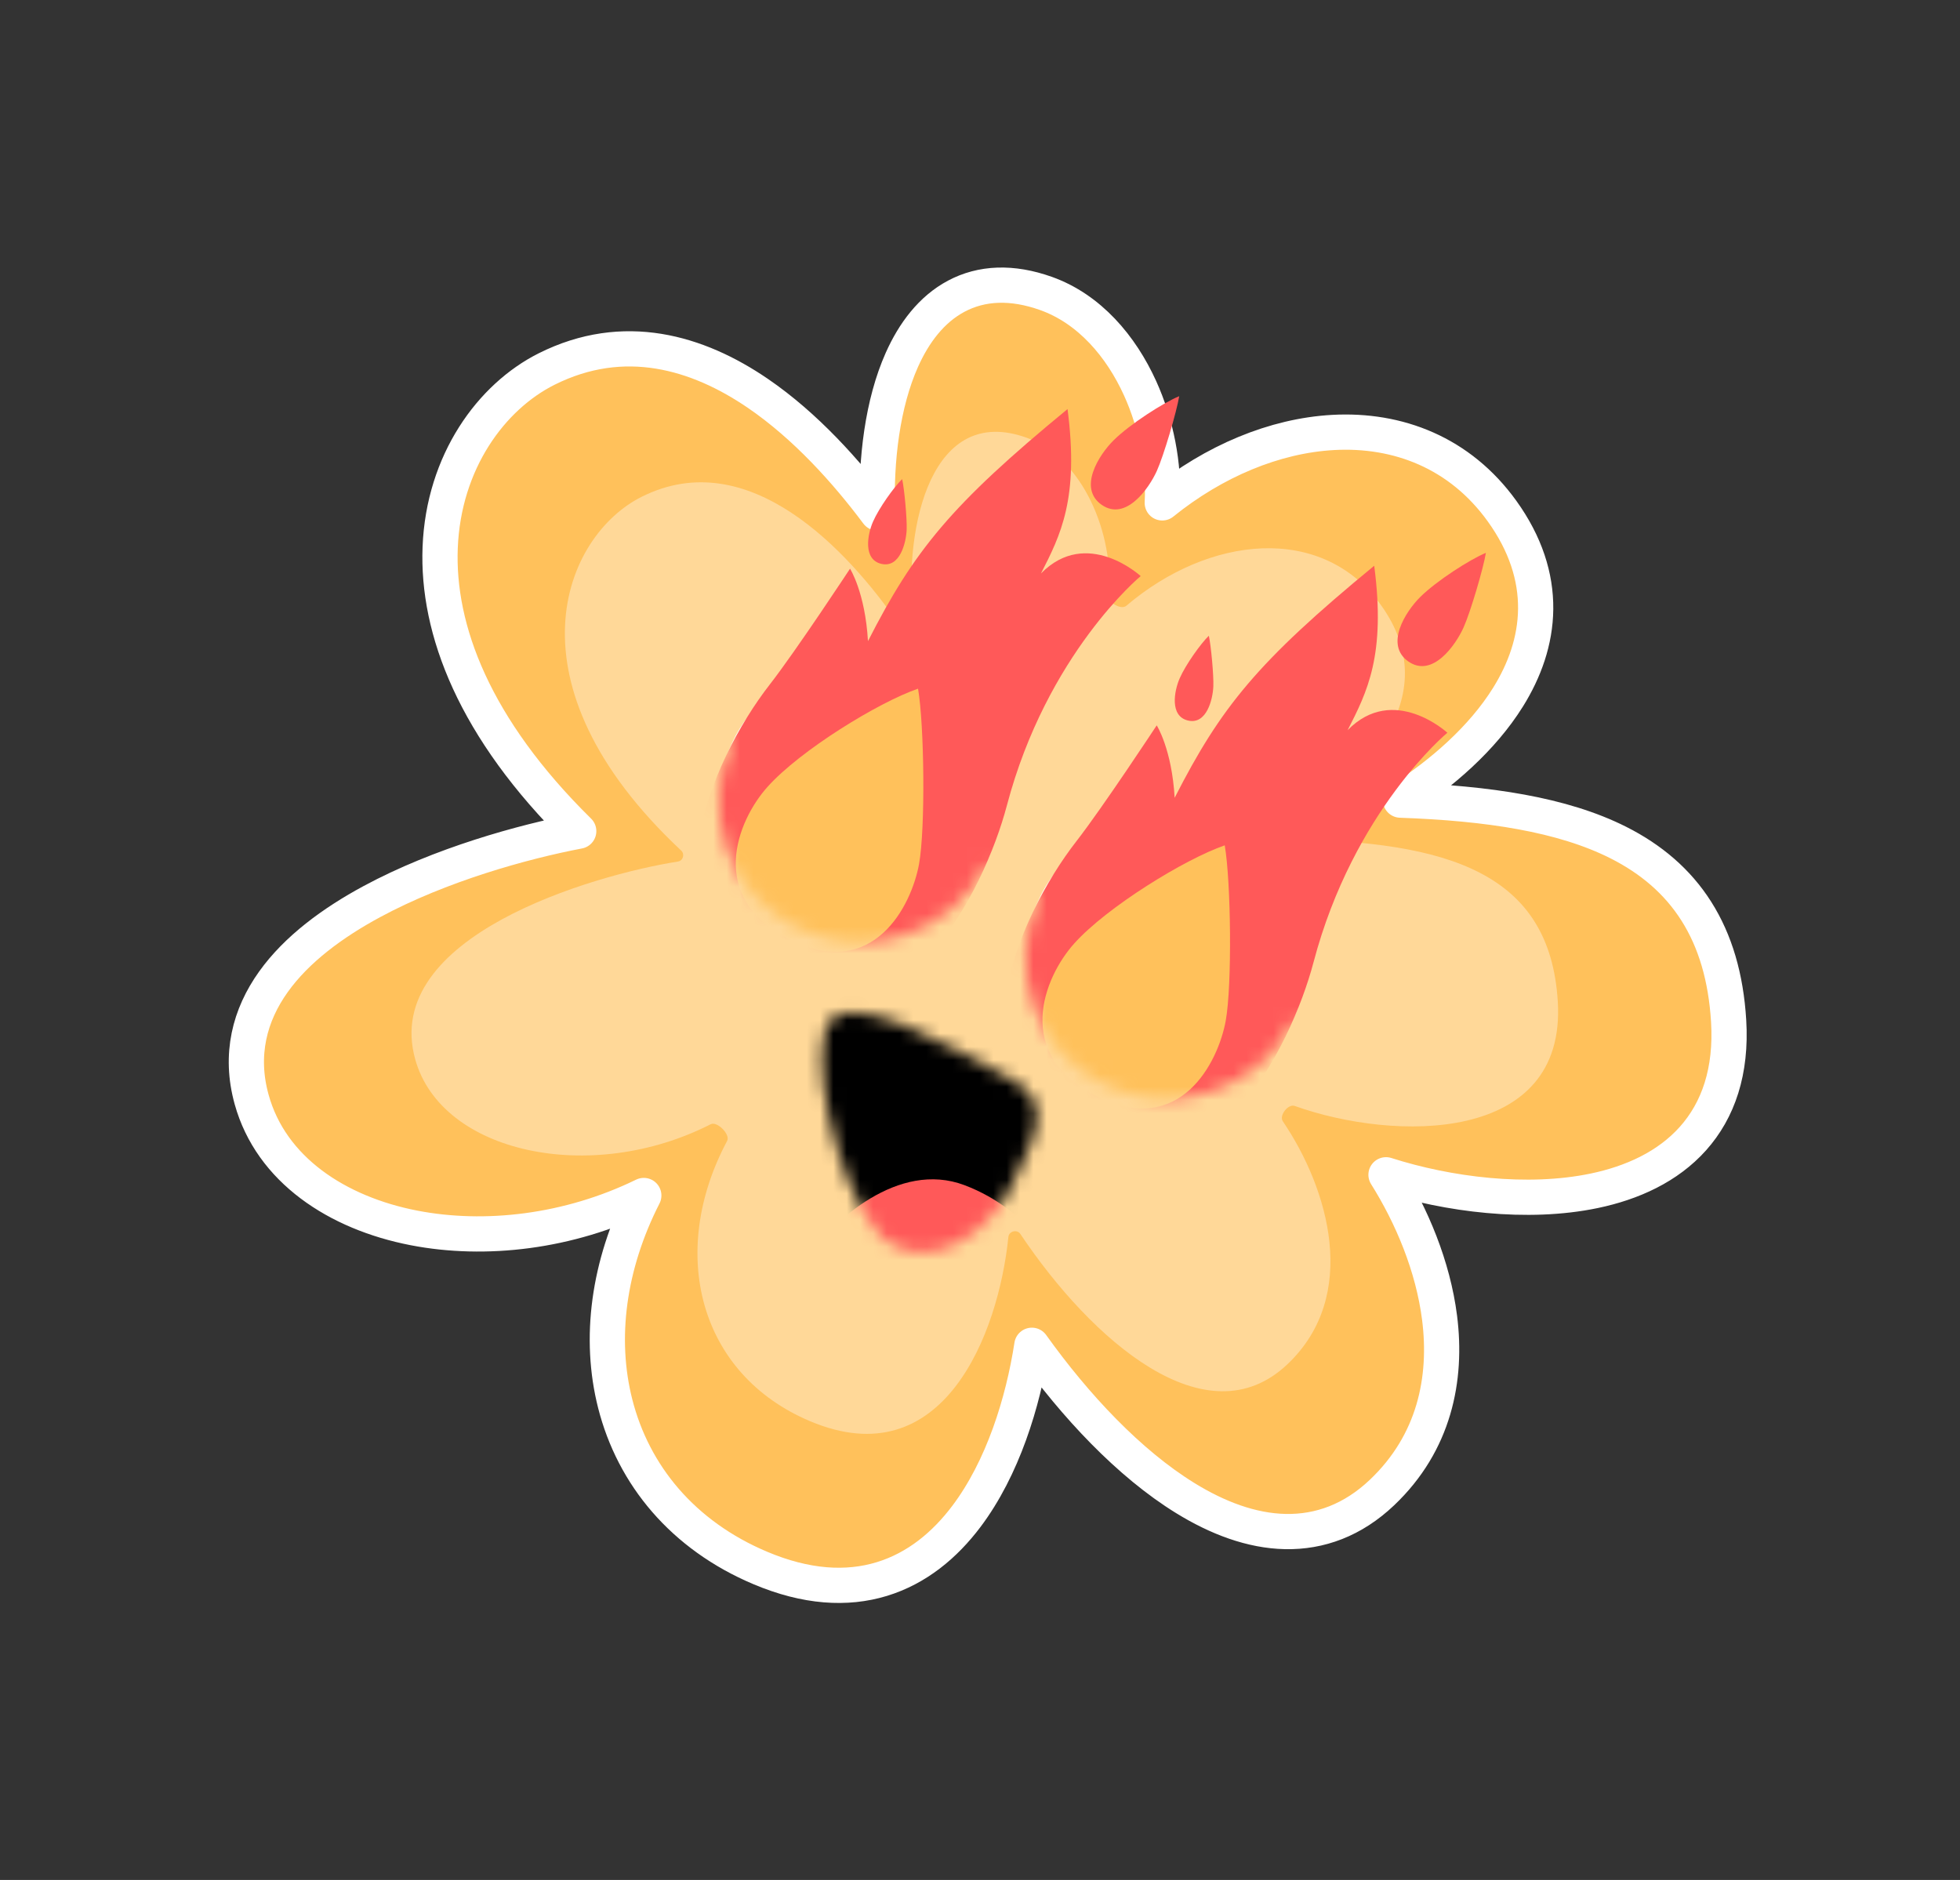
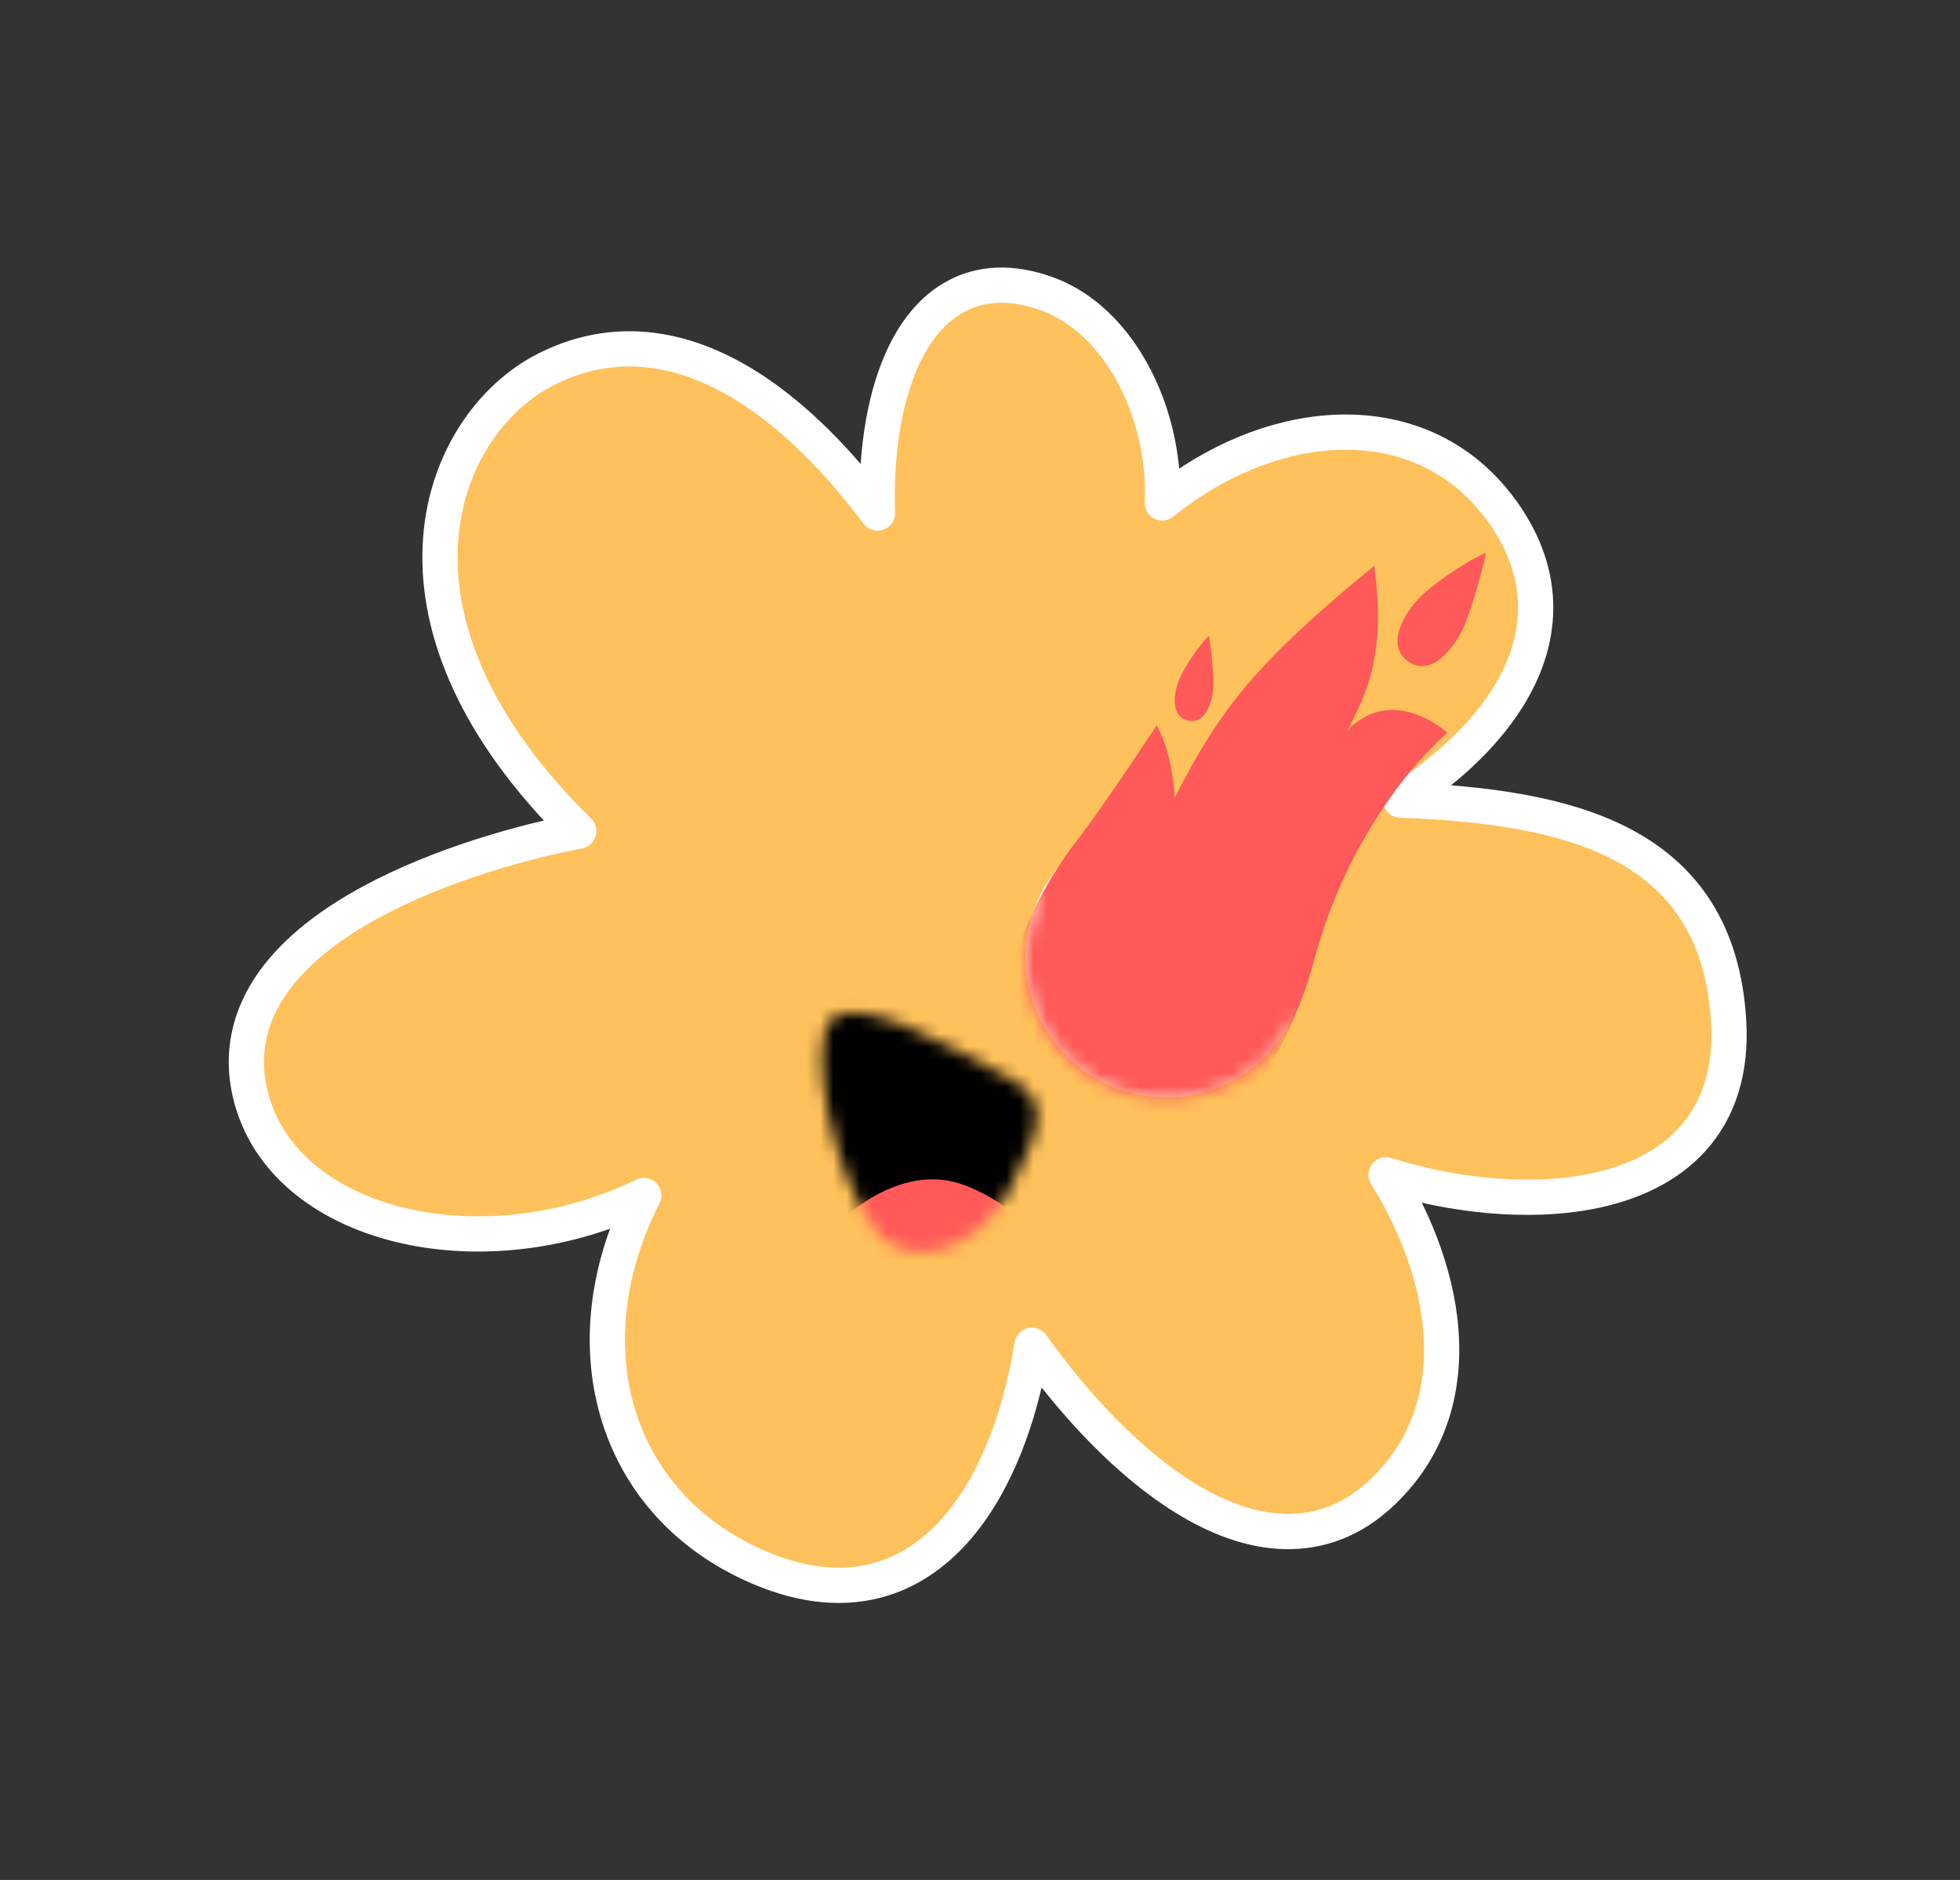
<svg xmlns="http://www.w3.org/2000/svg" width="147" height="141" viewBox="0 0 147 141" fill="none">
  <rect x="0" y="0" width="147" height="141" fill="#333333" stroke="none" />
  <path d="M112.657 38.338C114.419 40.789 115.197 43.261 115.175 45.672C115.152 48.069 114.34 50.301 113.097 52.295C111.162 55.398 108.119 58.031 105.035 60.011C111.594 60.243 117.188 61.079 121.384 63.198C123.817 64.427 125.803 66.098 127.224 68.34C128.643 70.578 129.449 73.305 129.648 76.574C129.876 80.335 128.879 83.261 126.965 85.401C125.076 87.511 122.418 88.717 119.564 89.312C114.552 90.357 108.592 89.597 103.951 88.11C105.883 91.188 107.479 94.974 107.969 98.842C108.549 103.428 107.572 108.218 103.651 111.941C101.466 114.016 98.987 114.92 96.399 114.868C93.855 114.816 91.308 113.843 88.904 112.363C84.676 109.761 80.628 105.428 77.39 100.898C76.73 105.188 75.203 110.116 72.481 113.731C70.863 115.879 68.775 117.624 66.142 118.429C63.495 119.237 60.452 119.047 57.029 117.603C51.21 115.149 47.504 110.644 46.14 105.277C44.901 100.398 45.616 94.896 48.285 89.664C42.645 92.418 36.37 93.128 31.046 92.095C25.279 90.976 20.336 87.726 18.875 82.47C17.939 79.101 18.725 76.129 20.51 73.633C22.259 71.186 24.956 69.203 27.893 67.619C33.026 64.851 39.213 63.135 43.404 62.337C35.559 54.614 32.77 47.213 33.013 41.064C33.266 34.638 36.841 29.758 41.002 27.675C46.789 24.779 52.316 26.411 56.837 29.5C60.424 31.95 63.499 35.387 65.812 38.481C65.668 34.493 66.189 30.246 67.639 26.991C68.54 24.97 69.855 23.209 71.718 22.216C73.623 21.202 75.898 21.097 78.462 22.014C81.713 23.177 84.079 25.975 85.506 29.118C86.726 31.808 87.322 34.882 87.17 37.717C91.046 34.587 95.593 32.678 99.983 32.435C104.843 32.167 109.504 33.954 112.657 38.338Z" fill="#FFC15B" stroke="white" stroke-width="2.642" stroke-linecap="round" stroke-linejoin="round" />
  <mask id="mask0_1162_32192" style="mask-type:alpha" maskUnits="userSpaceOnUse" x="76" y="61" width="23" height="22">
    <circle cx="87.458" cy="71.77" r="10.549" transform="rotate(25.686 87.458 71.77)" fill="white" />
  </mask>
  <g mask="url(#mask0_1162_32192)">
    <circle cx="87.458" cy="71.77" r="10.549" transform="rotate(25.686 87.458 71.77)" fill="white" />
  </g>
-   <path d="M103.57 45.379C108.584 52.352 102.127 58.742 96.281 61.972C95.853 62.208 96.022 62.929 96.51 62.936C108.611 63.117 116.245 65.426 116.835 75.121C117.485 85.821 104.579 85.617 97.103 82.948C96.612 82.773 95.917 83.663 96.21 84.095C99.644 89.163 101.987 97.166 96.565 102.314C90.481 108.091 81.864 100.516 76.526 92.548C76.279 92.179 75.673 92.336 75.628 92.778C74.884 100.047 70.747 110.804 60.762 106.594C52.399 103.067 50.075 93.931 54.536 85.566C54.791 85.087 53.788 84.072 53.304 84.319C44.339 88.894 33.103 86.51 31.14 79.447C28.585 70.25 44.421 65.632 50.849 64.616C51.234 64.555 51.373 64.06 51.089 63.793C37.672 51.234 42.265 40.192 48.128 37.258C56.145 33.246 63.561 41.25 67.397 46.791C67.688 47.21 68.507 46.896 68.459 46.388C67.782 39.252 69.92 30.298 76.98 32.823C81.244 34.348 83.588 40.126 83.151 44.687C83.102 45.197 84.085 45.765 84.475 45.433C90.654 40.17 99.149 39.229 103.57 45.379Z" fill="#FFD898" />
  <mask id="mask1_1162_32192" style="mask-type:alpha" maskUnits="userSpaceOnUse" x="61" y="75" width="17" height="19">
    <path d="M75.837 89.003C78.241 84.298 78.717 82.398 75.449 80.729C72.182 79.06 63.042 73.403 61.893 77.265C60.744 81.128 63.737 91.721 67.004 93.39C70.272 95.059 74.04 92.522 75.837 89.003Z" fill="#D9D9D9" />
  </mask>
  <g mask="url(#mask1_1162_32192)">
    <rect x="58.105" y="67.584" width="36.396" height="25.829" transform="rotate(27.059 58.105 67.584)" fill="black" />
    <path d="M72.334 88.888C67.35 87.007 62.449 91.635 60.621 94.184L80.498 97.225C79.853 95.23 77.318 90.769 72.334 88.888Z" fill="#FF5959" />
  </g>
  <mask id="mask2_1162_32192" style="mask-type:alpha" maskUnits="userSpaceOnUse" x="17" y="-6" width="104" height="78">
-     <path d="M74.052 64.691C71.527 69.941 65.129 72.132 59.879 69.606C54.629 67.081 52.44 60.849 54.965 55.599C-20.424 21.728 31.177 -27.781 92.171 5.28C139.405 29.408 122.379 93.267 74.052 64.691Z" fill="white" />
-   </mask>
+     </mask>
  <g mask="url(#mask2_1162_32192)">
-     <circle cx="64.442" cy="60.205" r="10.549" transform="rotate(25.686 64.442 60.205)" fill="white" />
-     <path d="M65.476 39.124C65.058 40.08 64.711 41.969 66.106 42.292C67.501 42.614 67.957 40.691 67.999 39.742C68.035 38.922 67.827 36.678 67.662 35.932C67.062 36.51 65.925 38.099 65.476 39.124Z" fill="#FF5959" />
+     <path d="M65.476 39.124C65.058 40.08 64.711 41.969 66.106 42.292C67.501 42.614 67.957 40.691 67.999 39.742C68.035 38.922 67.827 36.678 67.662 35.932Z" fill="#FF5959" />
    <path d="M83.531 33.013C82.397 34.133 80.834 36.62 82.633 37.867C84.433 39.114 86.167 36.641 86.764 35.316C87.28 34.173 88.254 30.868 88.441 29.715C87.262 30.197 84.748 31.81 83.531 33.013Z" fill="#FF5959" />
    <path d="M57.737 51.333C53.244 57.104 47.907 69.441 57.767 74.332C67.626 79.223 73.813 66.866 75.515 60.414C78.525 49.011 85.552 43.207 85.552 43.207C85.552 43.207 81.515 39.497 78.072 43.012C79.54 40.136 80.942 37.392 80.065 30.681C71.29 37.899 68.569 41.289 65.098 48.085C64.886 44.427 63.752 42.653 63.752 42.653C63.752 42.653 59.705 48.804 57.737 51.333Z" fill="#FF5959" />
-     <path d="M57.569 59.009C55.278 61.561 52.95 67.325 59.239 70.47C65.528 73.615 68.365 67.903 68.927 64.811C69.412 62.142 69.323 54.375 68.853 51.651C65.872 52.679 60.028 56.269 57.569 59.009Z" fill="#FFC15B" />
  </g>
  <mask id="mask3_1162_32192" style="mask-type:alpha" maskUnits="userSpaceOnUse" x="40" y="6" width="104" height="78">
    <path d="M97.053 76.441C94.528 81.691 88.13 83.882 82.88 81.356C77.63 78.831 75.441 72.6 77.966 67.349C2.577 33.478 54.178 -16.031 115.172 17.03C162.406 41.158 145.38 105.017 97.053 76.441Z" fill="white" />
  </mask>
  <g mask="url(#mask3_1162_32192)">
    <circle cx="87.443" cy="71.955" r="10.549" transform="rotate(25.686 87.443 71.955)" fill="white" />
    <path d="M88.477 50.874C88.059 51.83 87.712 53.719 89.107 54.042C90.502 54.364 90.958 52.441 91 51.492C91.036 50.672 90.828 48.428 90.663 47.682C90.063 48.26 88.926 49.849 88.477 50.874Z" fill="#FF5959" />
    <path d="M106.531 44.763C105.397 45.883 103.835 48.37 105.634 49.617C107.433 50.864 109.168 48.391 109.765 47.066C110.281 45.923 111.255 42.618 111.442 41.465C110.263 41.947 107.749 43.56 106.531 44.763Z" fill="#FF5959" />
    <path d="M80.738 63.083C76.245 68.854 70.908 81.191 80.768 86.082C90.627 90.973 96.814 78.616 98.516 72.165C101.526 60.761 108.553 54.957 108.553 54.957C108.553 54.957 104.516 51.247 101.073 54.762C102.541 51.886 103.943 49.142 103.066 42.431C94.291 49.649 91.57 53.039 88.099 59.835C87.888 56.177 86.754 54.403 86.754 54.403C86.754 54.403 82.706 60.554 80.738 63.083Z" fill="#FF5959" />
-     <path d="M80.57 70.759C78.279 73.311 75.952 79.075 82.241 82.22C88.53 85.366 91.367 79.653 91.929 76.561C92.414 73.892 92.325 66.125 91.855 63.401C88.874 64.429 83.029 68.019 80.57 70.759Z" fill="#FFC15B" />
  </g>
</svg>